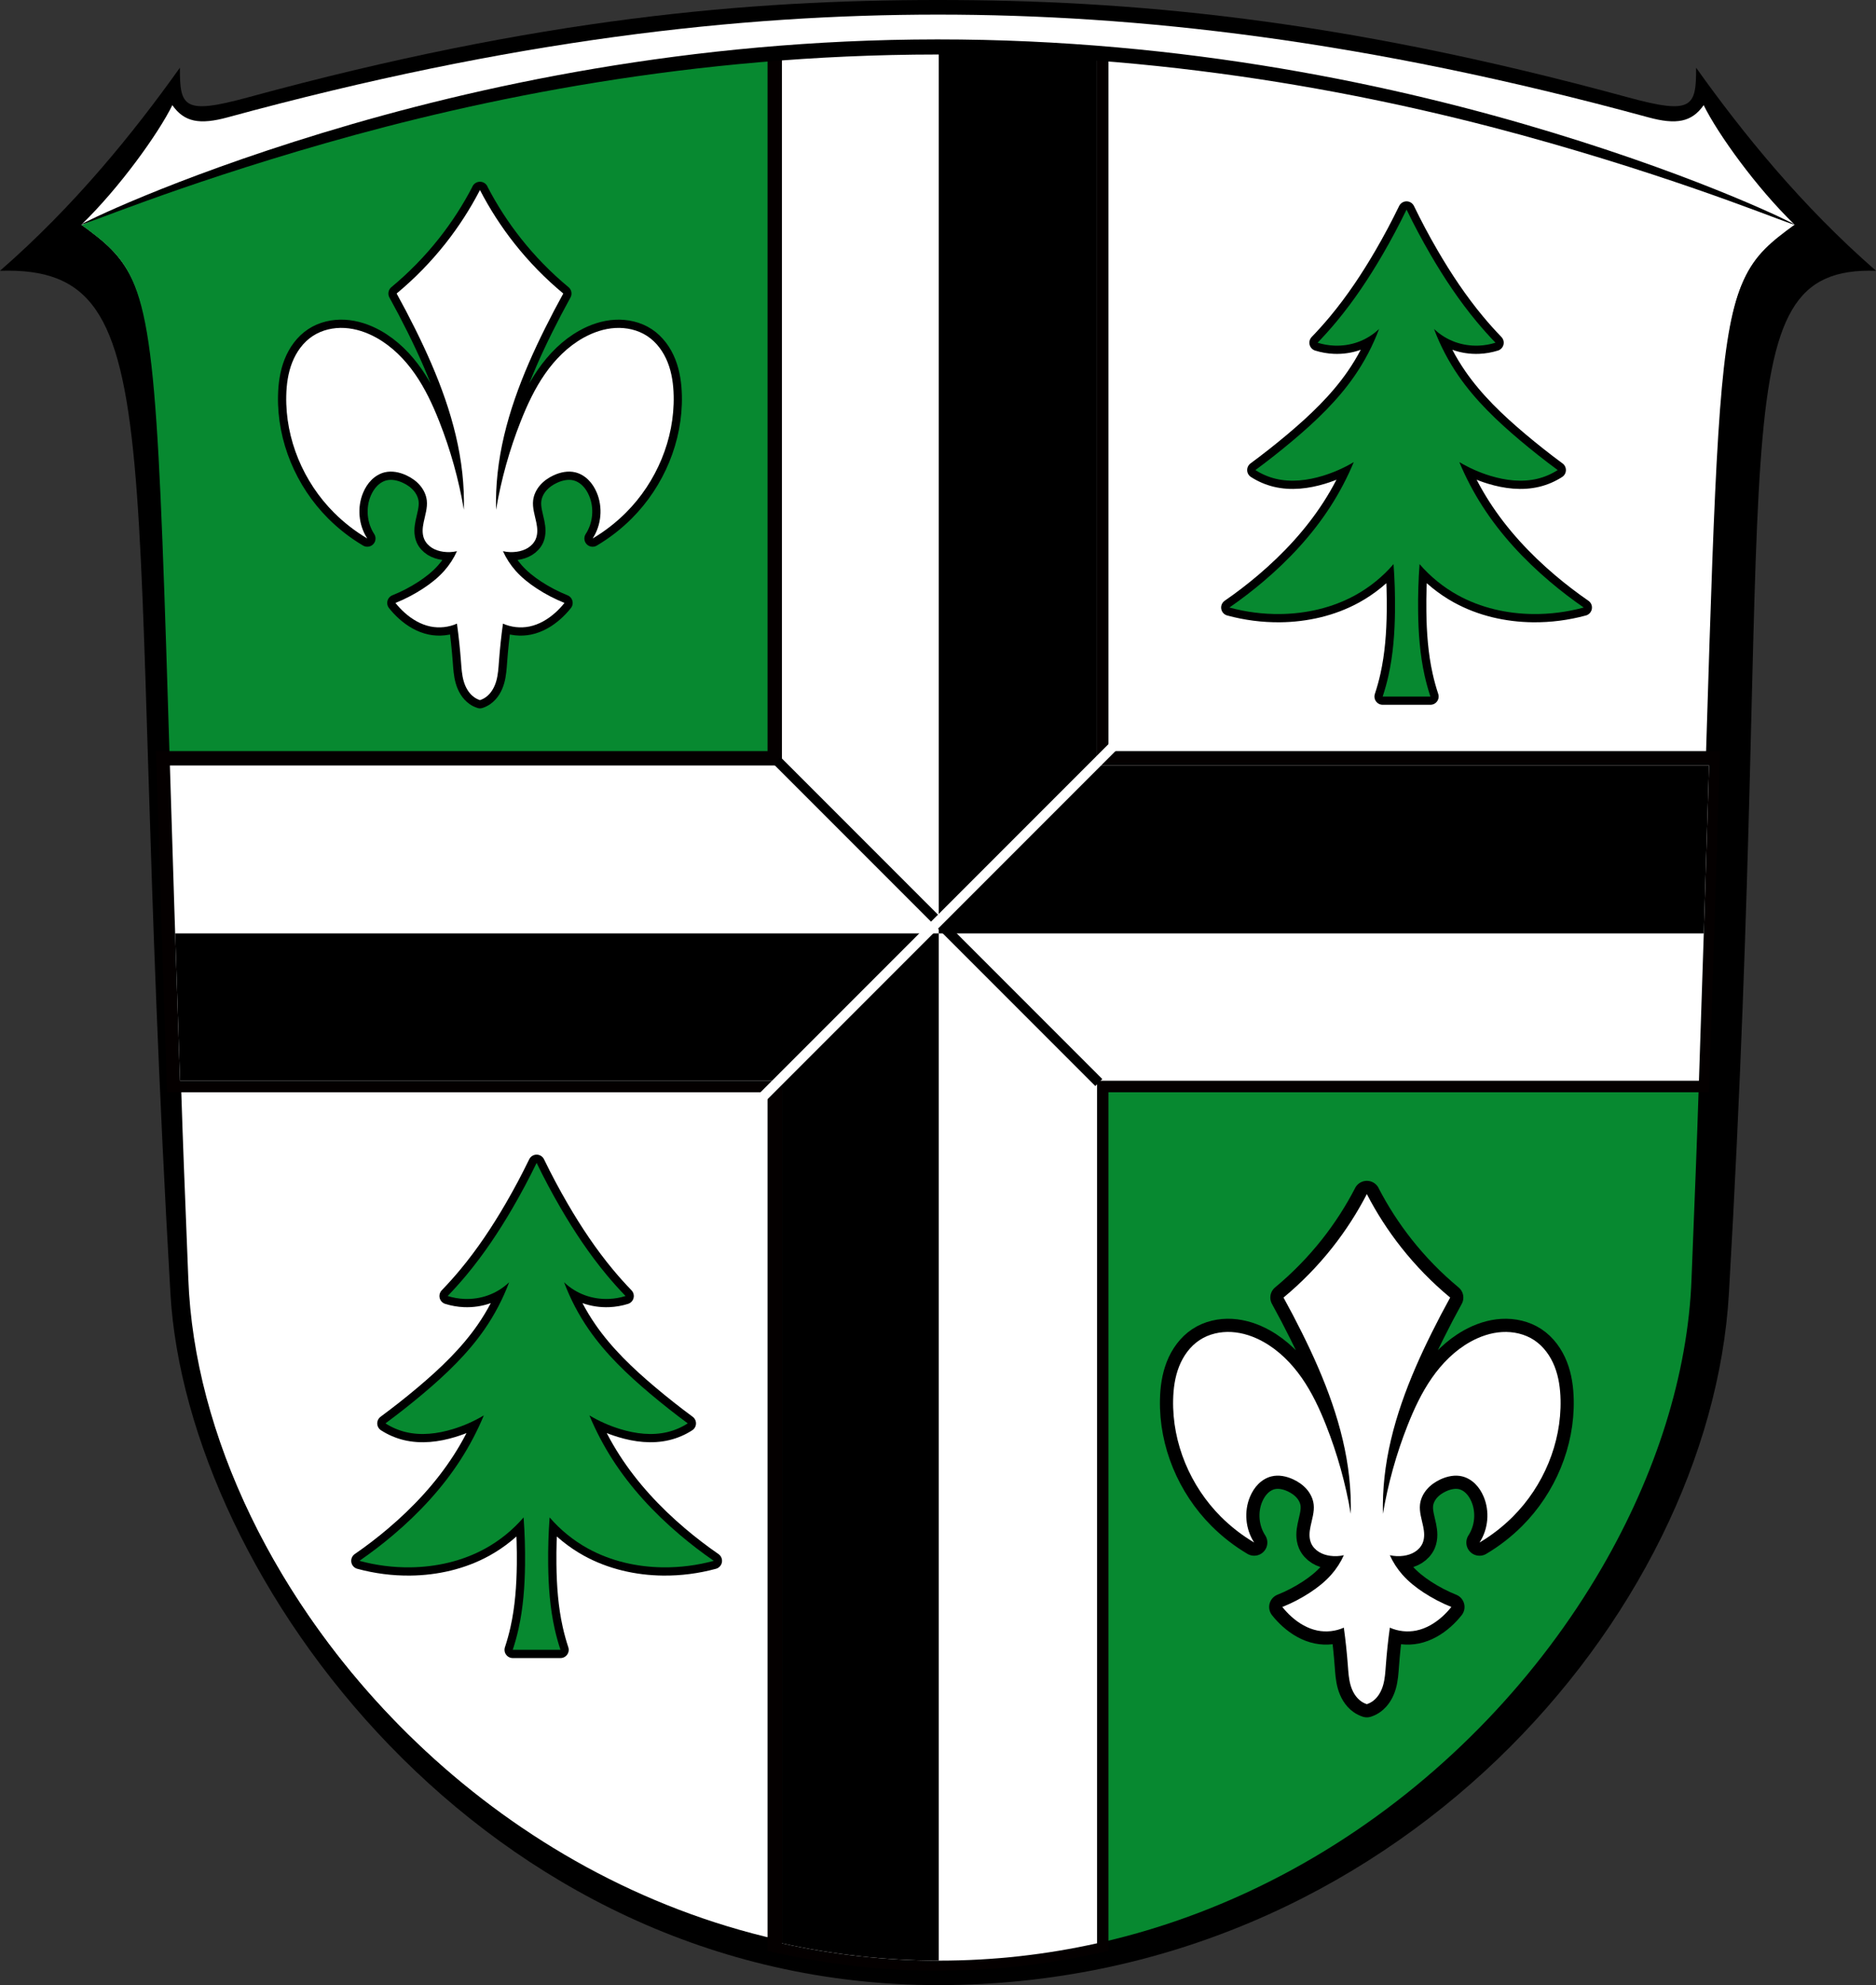
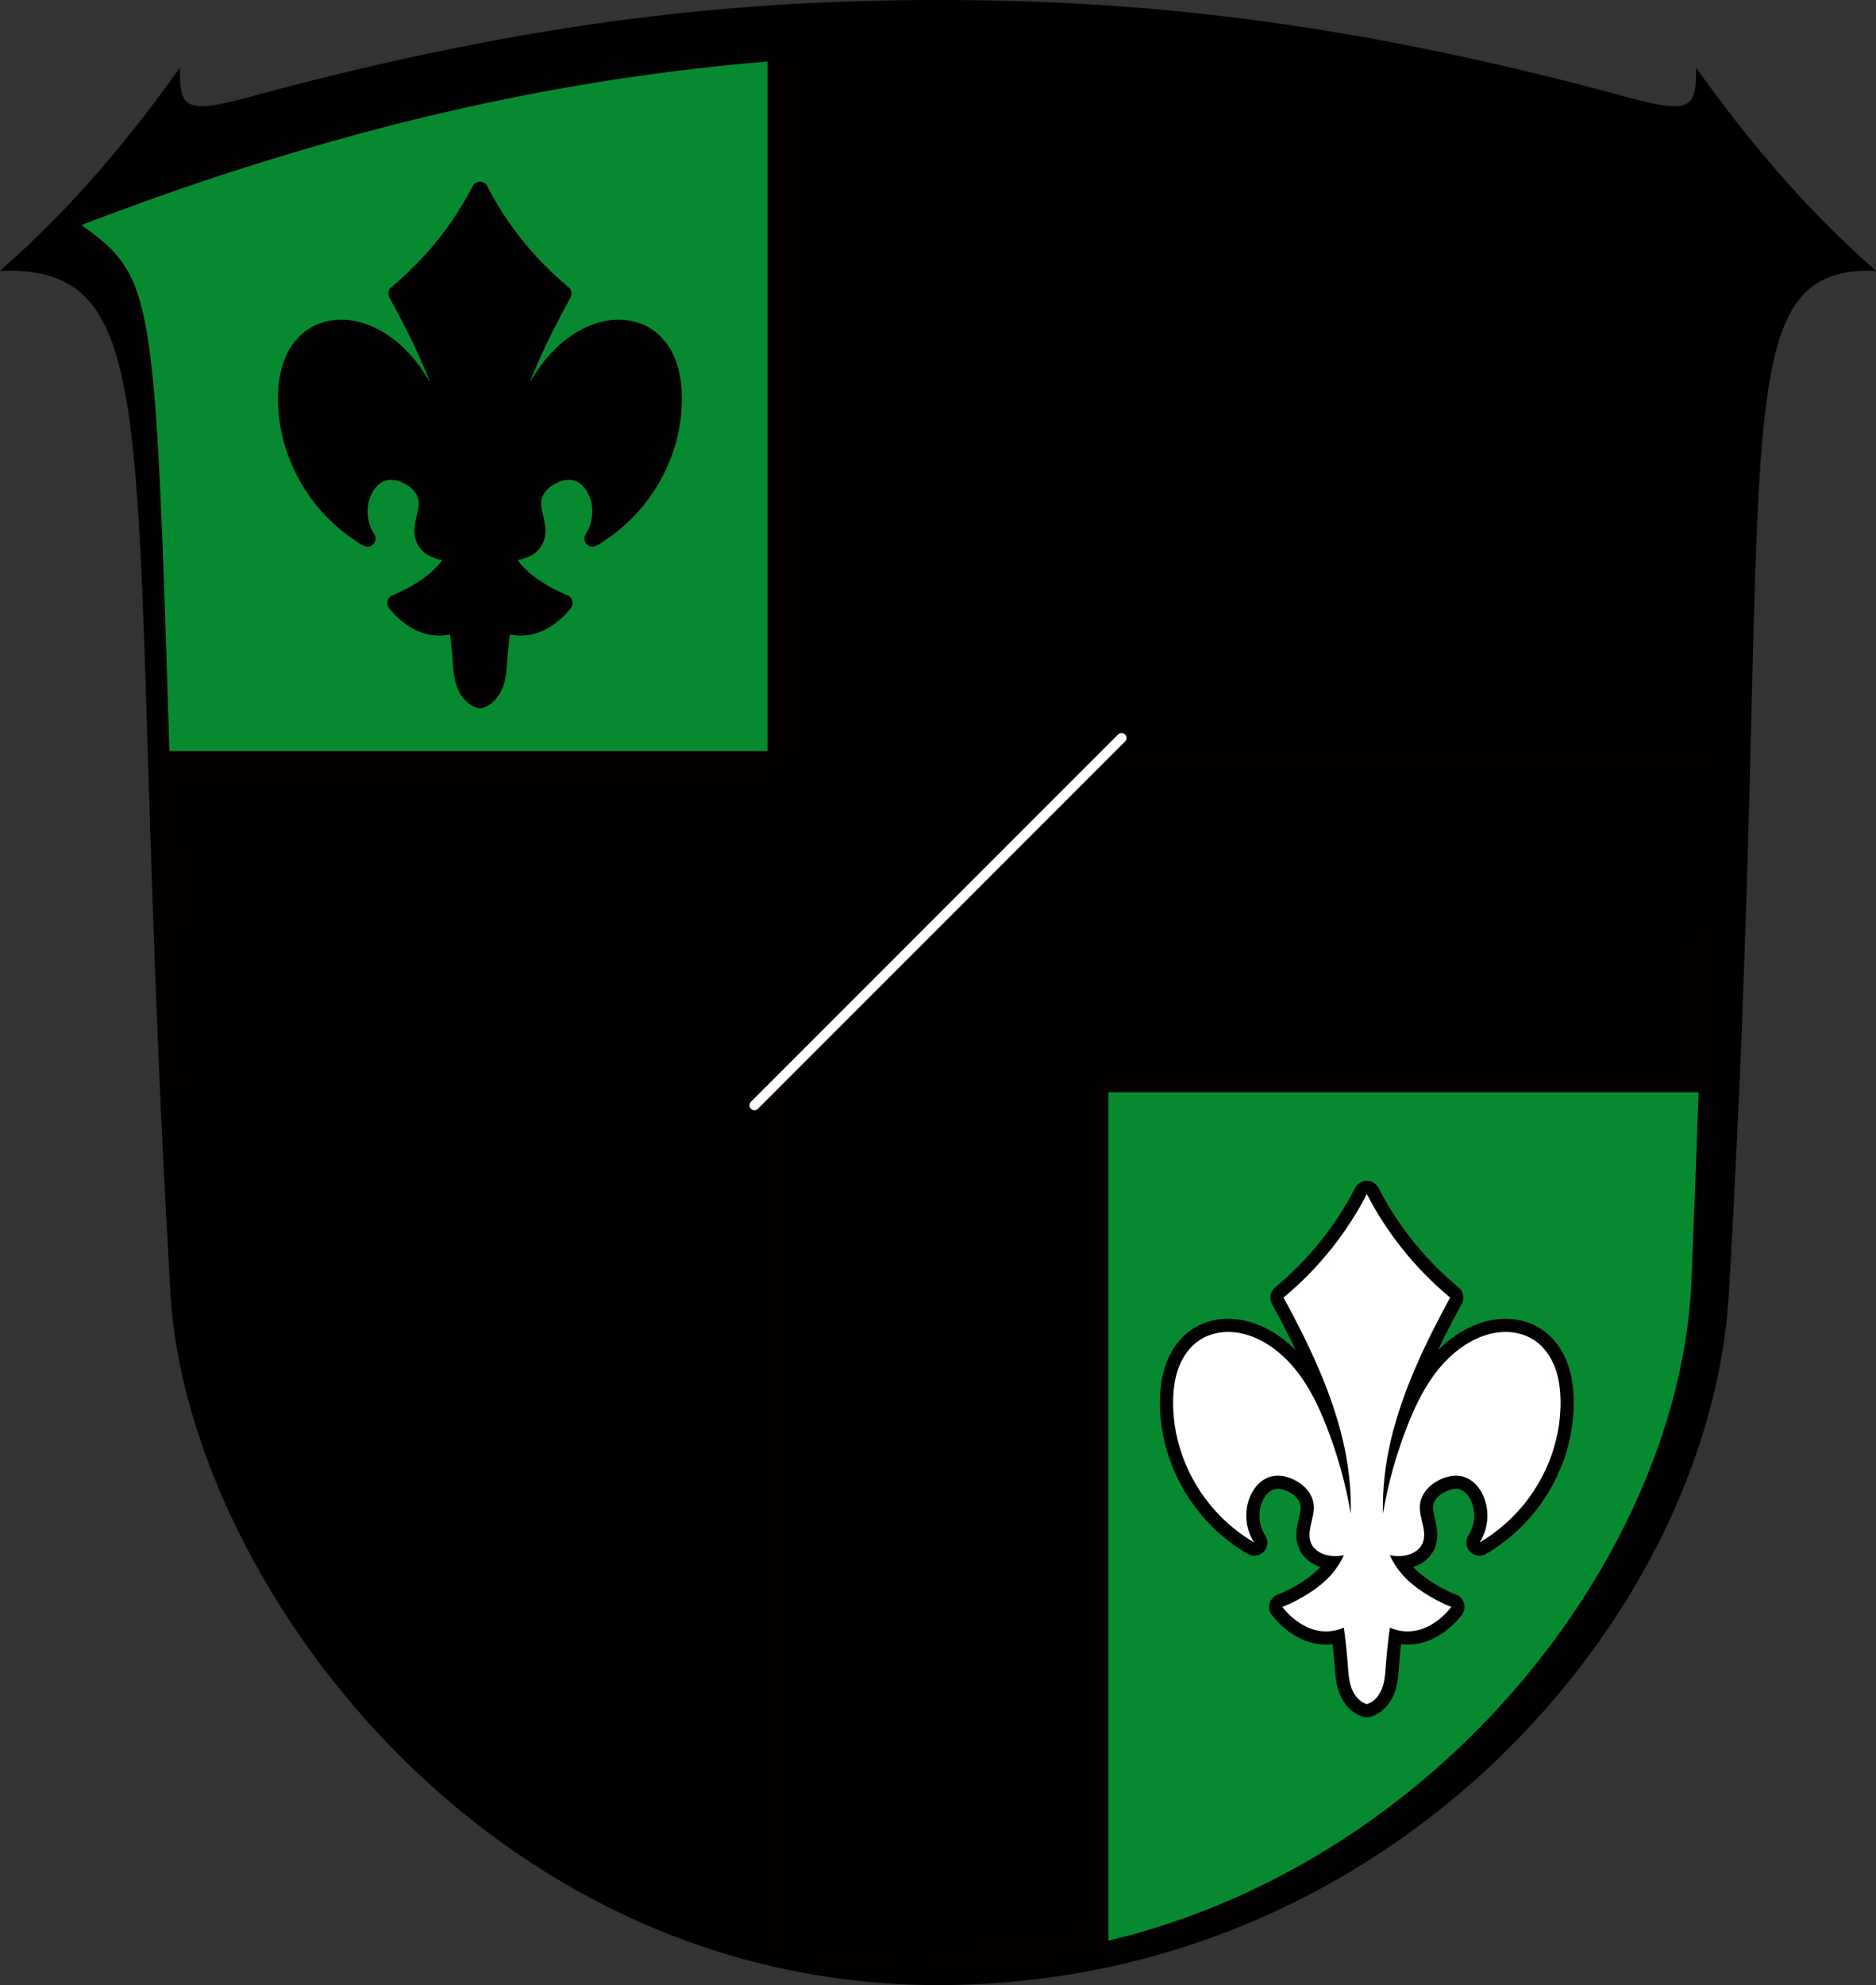
<svg xmlns="http://www.w3.org/2000/svg" xmlns:ns1="http://www.inkscape.org/namespaces/inkscape" xmlns:ns2="http://sodipodi.sourceforge.net/DTD/sodipodi-0.dtd" width="150.709mm" height="159.399mm" viewBox="0 0 150.709 159.399" version="1.1" id="svg865" ns1:version="0.92.5 (2060ec1f9f, 2020-04-08)" ns2:docname="DEU Künzell COA.svg">
  <rect x="0" y="0" width="150.709" height="159.399" fill="#333333" stroke="none" />
  <defs id="defs859">
    <ns1:path-effect effect="spiro" id="path-effect4963" is_visible="true" />
    <ns1:path-effect effect="spiro" id="path-effect4709" is_visible="true" />
    <ns1:path-effect effect="spiro" id="path-effect3644" is_visible="true" />
    <ns1:path-effect effect="spiro" id="path-effect3636" is_visible="true" />
    <ns1:path-effect effect="spiro" id="path-effect3544" is_visible="true" />
    <ns1:path-effect effect="spiro" id="path-effect3466" is_visible="true" />
    <ns1:path-effect effect="spiro" id="path-effect3544-2" is_visible="true" />
    <ns1:path-effect effect="spiro" id="path-effect3644-8" is_visible="true" />
    <ns1:path-effect effect="spiro" id="path-effect3644-3" is_visible="true" />
    <ns1:path-effect effect="spiro" id="path-effect3636-0" is_visible="true" />
    <ns1:path-effect effect="spiro" id="path-effect1727-0-1" is_visible="true" />
    <ns1:path-effect effect="spiro" id="path-effect1731-8-3" is_visible="true" />
    <ns1:path-effect effect="spiro" id="path-effect1727-3" is_visible="true" />
    <ns1:path-effect effect="spiro" id="path-effect1731-7" is_visible="true" />
    <ns1:path-effect effect="spiro" id="path-effect841-8" is_visible="true" />
    <ns1:path-effect effect="skeletal" id="path-effect6414" is_visible="true" lpeversion="1" pattern="m 26507.414,27761.564 c 0,-13.157 10.678,-23.835 23.835,-23.835 13.157,0 23.835,10.678 23.835,23.835 0,13.157 -10.678,23.835 -23.835,23.835 -13.157,0 -23.835,-10.678 -23.835,-23.835 z" copytype="single_stretched" prop_scale="0.08" scale_y_rel="false" spacing="0" normal_offset="0" tang_offset="0" prop_units="false" vertical_pattern="false" hide_knot="false" fuse_tolerance="0" />
    <ns1:path-effect effect="spiro" id="path-effect4709-7" is_visible="true" />
    <ns1:path-effect effect="spiro" id="path-effect4963-7" is_visible="true" />
  </defs>
  <ns2:namedview id="base" pagecolor="#ffffff" bordercolor="#666666" borderopacity="1.0" ns1:pageopacity="0.0" ns1:pageshadow="2" ns1:zoom="1.3162894" ns1:cx="284.80433" ns1:cy="301.22558" ns1:document-units="mm" ns1:current-layer="layer1" showgrid="false" ns1:window-width="1920" ns1:window-height="1046" ns1:window-x="-11" ns1:window-y="-11" ns1:window-maximized="1" fit-margin-top="0" fit-margin-left="0" fit-margin-right="0" fit-margin-bottom="0" ns1:snap-global="true" ns1:snap-midpoints="true" ns1:snap-smooth-nodes="true" />
  <g ns1:label="Ebene 1" ns1:groupmode="layer" id="layer1" transform="translate(-132.989,170.498)">
    <path ns1:connector-curvature="0" style="display:inline;fill:#000000;fill-opacity:1;stroke:none;stroke-width:0.165;stroke-linecap:round;stroke-linejoin:round;stroke-miterlimit:8;stroke-dasharray:none" d="m 152.929,-162.685 c -5.169,1.41 -5.504,0.798 -5.488,-2.376 -3.741,5.247 -8.46,11.086 -14.452,16.305 14.459,-0.447 9.774,14.396 13.692,82.132 1.315,22.735 25.097,55.524 61.663,55.524 36.566,0 62.047,-29.783 63.536,-55.524 3.917,-67.736 -1.099,-82.531 11.818,-82.132 -5.992,-5.219 -10.711,-11.058 -14.452,-16.305 0.017,3.174 -0.319,3.786 -5.488,2.376 -23.382,-6.378 -40.208,-7.813 -55.414,-7.813 -15.206,0 -32.032,1.436 -55.414,7.813 z" id="path3684" ns2:nodetypes="sccsssccszs" ns1:label="coa-0o" />
-     <path ns1:connector-curvature="0" id="path7816" style="display:inline;fill:#ffffff;fill-opacity:1;stroke:none;stroke-width:0.33;stroke-linecap:round;stroke-linejoin:round;stroke-miterlimit:4;stroke-dasharray:none" ns1:label="coa-0i" d="m 208.344,-166.722 c -28.063,0 -50.491,6.496 -68.814,14.265 1.876,1.362 3.145,2.388 4.058,4.376 2.525,5.5 2.247,18.578 3.973,68.157 0.14,4.025 0.294,7.448 0.463,11.976 0.285,7.62 2.847,15.679 7.228,23.203 9.963,17.109 29.373,31.433 53.092,31.433 23.729,0 43.145,-14.337 53.104,-31.455 4.373,-7.518 6.932,-15.568 7.216,-23.181 0.169,-4.527 0.323,-7.951 0.463,-11.976 1.721,-49.437 1.451,-62.579 3.953,-68.106 0.914,-2.02 2.187,-3.054 4.078,-4.426 -18.323,-7.768 -40.752,-14.265 -68.814,-14.265 z" ns2:nodetypes="scscssssscscs" />
    <path ns1:connector-curvature="0" style="display:inline;fill:none;stroke:#000000;stroke-width:1.058;stroke-linecap:square;stroke-linejoin:round;stroke-miterlimit:8" d="m 139.304,-151.836 c 1.759,1.277 2.901,2.158 3.752,3.827 0.85,1.668 1.414,4.19 1.827,8.692 0.826,9.001 1.069,25.852 2.243,59.576 0.14,4.024 0.294,7.445 0.463,11.966 0.471,12.616 7.066,26.356 17.832,36.967 10.766,10.611 25.729,18.093 42.94,18.093 17.211,0 32.174,-7.482 42.94,-18.093 10.766,-10.611 17.361,-24.351 17.832,-36.967 0.169,-4.521 0.322,-7.943 0.463,-11.966 1.174,-33.725 1.418,-50.575 2.244,-59.576 0.413,-4.501 0.976,-7.023 1.827,-8.692 0.851,-1.669 1.993,-2.55 3.752,-3.827" id="path12605" ns2:nodetypes="csscsszsscssc" ns1:label="coa-f0" />
    <flowRoot xml:space="preserve" id="flowRoot2783" style="font-style:normal;font-weight:normal;font-size:26.667px;line-height:1.25;font-family:sans-serif;letter-spacing:0px;word-spacing:0px;fill:#000000;fill-opacity:1;stroke:none">
      <flowRegion id="flowRegion2785">
        <rect id="rect2787" width="4.055" height="56.766" x="1812.468" y="-35.759" />
      </flowRegion>
      <flowPara id="flowPara2789" />
    </flowRoot>
    <path style="opacity:1;fill:#078930;fill-opacity:1;fill-rule:nonzero;stroke:none;stroke-width:1;stroke-linecap:round;stroke-linejoin:miter;stroke-miterlimit:4;stroke-dasharray:none;stroke-dashoffset:0;stroke-opacity:1;paint-order:fill markers stroke" d="M 229.443 16.564 C 148.664 23.3 81.478 44.121 24.721 68.184 C 31.812 73.331 36.608 77.209 40.057 84.723 C 48.496 103.105 48.658 144.072 53.092 282.836 L 284.584 282.836 L 284.584 16.564 L 229.443 16.564 z M 284.584 282.836 L 284.584 594.082 C 284.658 594.082 284.731 594.084 284.805 594.084 C 374.49 594.084 447.873 539.896 485.514 475.199 C 502.043 446.786 511.712 416.358 512.787 387.584 C 513.427 370.473 514.007 357.535 514.537 342.322 C 515.292 320.643 515.937 300.991 516.518 282.836 L 284.584 282.836 z " transform="matrix(0.265,0,0,0.265,132.989,-170.498)" id="rect4557" />
    <path ns1:connector-curvature="0" style="opacity:1;fill:#000000;fill-opacity:1;fill-rule:nonzero;stroke:#040000;stroke-width:2.117;stroke-linecap:round;stroke-linejoin:miter;stroke-miterlimit:4;stroke-dasharray:none;stroke-dashoffset:0;stroke-opacity:1;paint-order:fill markers stroke" d="m 208.344,-166.723 c -4.346,0 -8.556,0.157 -12.637,0.449 v 57.145 h -49.09 c 0.218,7.068 0.474,15.378 0.811,25.275 h 48.279 v 69.152 c 4.045,0.9 8.268,1.388 12.637,1.388 4.37,0 8.593,-0.488 12.637,-1.388 v -69.152 h 48.279 c 0.337,-9.894 0.593,-18.208 0.811,-25.275 h -49.091 v -57.145 c -4.081,-0.292 -8.292,-0.449 -12.637,-0.449 z" id="rect4600-3" />
-     <path style="opacity:1;fill:#ffffff;fill-opacity:1;fill-rule:nonzero;stroke:none;stroke-width:1;stroke-linecap:round;stroke-linejoin:miter;stroke-miterlimit:4;stroke-dasharray:none;stroke-dashoffset:0;stroke-opacity:1;paint-order:fill markers stroke" d="M 284.805 14.27 C 268.379 14.27 252.467 14.862 237.041 15.967 L 237.041 231.947 L 51.504 231.947 C 52.328 258.662 53.296 290.069 54.568 327.475 L 237.041 327.475 L 237.041 588.838 C 252.329 592.24 268.29 594.084 284.805 594.084 C 301.32 594.084 317.28 592.24 332.568 588.838 L 332.568 327.475 L 515.041 327.475 C 516.313 290.078 517.283 258.656 518.107 231.947 L 332.568 231.947 L 332.568 15.967 C 317.143 14.862 301.23 14.27 284.805 14.27 z " transform="matrix(0.265,0,0,0.265,132.989,-170.498)" id="rect4600" />
    <path style="opacity:1;fill:#000000;fill-opacity:1;fill-rule:nonzero;stroke:none;stroke-width:1;stroke-linecap:round;stroke-linejoin:miter;stroke-miterlimit:4;stroke-dasharray:none;stroke-dashoffset:0;stroke-opacity:1;paint-order:fill markers stroke" d="M 284.805 14.27 C 284.731 14.27 284.658 14.271 284.584 14.271 L 284.584 282.836 L 516.508 282.836 C 517.1 264.359 517.638 247.142 518.107 231.947 L 332.568 231.947 L 332.568 15.967 C 317.143 14.862 301.23 14.27 284.805 14.27 z M 284.584 282.836 L 53.102 282.836 C 53.55 296.836 54.02 311.349 54.568 327.475 L 237.041 327.475 L 237.041 588.838 C 252.261 592.225 268.148 594.064 284.584 594.08 L 284.584 282.836 z " transform="matrix(0.265,0,0,0.265,132.989,-170.498)" id="rect4600-1" />
    <path style="opacity:1;vector-effect:none;fill:none;fill-opacity:1;stroke:#000000;stroke-width:0.794;stroke-linecap:square;stroke-linejoin:round;stroke-miterlimit:4;stroke-dasharray:none;stroke-dashoffset:0;stroke-opacity:1;paint-order:fill markers stroke" d="m 195.706,-109.129 25.275,25.275" id="path4664" ns1:connector-curvature="0" />
    <path style="opacity:1;vector-effect:none;fill:none;fill-opacity:1;stroke:#ffffff;stroke-width:0.794;stroke-linecap:round;stroke-linejoin:round;stroke-miterlimit:4;stroke-dasharray:none;stroke-dashoffset:0;stroke-opacity:1;paint-order:fill markers stroke" d="m 193.597,-81.745 29.494,-29.494" id="path4666-9" ns1:connector-curvature="0" />
    <path ns1:connector-curvature="0" style="opacity:1;vector-effect:none;fill:#000000;fill-opacity:1;stroke:#000000;stroke-width:1.323;stroke-linecap:square;stroke-linejoin:round;stroke-miterlimit:4;stroke-dasharray:none;stroke-dashoffset:0;stroke-opacity:1;paint-order:fill markers stroke" d="m 171.549,-155.243 c -0.784,1.516 -1.713,2.956 -2.771,4.295 -1.163,1.472 -2.481,2.821 -3.926,4.018 0.513,0.928 1.006,1.868 1.478,2.817 1.824,3.665 3.359,7.54 3.8,11.61 0.106,0.975 0.148,1.958 0.126,2.938 -0.413,-2.431 -1.079,-4.819 -1.986,-7.113 -0.524,-1.325 -1.132,-2.626 -1.946,-3.795 -0.814,-1.169 -1.844,-2.208 -3.089,-2.902 -0.785,-0.438 -1.658,-0.735 -2.556,-0.787 -0.898,-0.051 -1.82,0.153 -2.57,0.648 -0.761,0.501 -1.315,1.279 -1.648,2.126 -0.333,0.848 -0.457,1.766 -0.476,2.677 -0.076,3.469 1.38,6.922 3.833,9.375 0.801,0.801 1.703,1.501 2.677,2.077 -0.704,-1.076 -0.831,-2.506 -0.329,-3.689 0.16,-0.375 0.38,-0.728 0.669,-1.015 0.29,-0.287 0.65,-0.508 1.046,-0.606 0.584,-0.144 1.208,-0.015 1.753,0.239 0.411,0.191 0.793,0.455 1.089,0.799 0.296,0.344 0.503,0.77 0.553,1.221 0.066,0.592 -0.135,1.176 -0.254,1.76 -0.046,0.222 -0.08,0.448 -0.08,0.675 2.6e-4,0.227 0.036,0.456 0.126,0.665 0.126,0.293 0.355,0.536 0.626,0.705 0.271,0.169 0.582,0.266 0.898,0.311 0.368,0.053 0.746,0.037 1.108,-0.046 -0.257,0.57 -0.601,1.102 -1.016,1.57 -0.494,0.558 -1.085,1.024 -1.709,1.432 -0.699,0.457 -1.442,0.844 -2.217,1.154 0.223,0.282 0.471,0.545 0.739,0.785 0.592,0.53 1.3,0.95 2.078,1.108 0.709,0.144 1.463,0.062 2.124,-0.231 0.14,1.012 0.248,2.029 0.324,3.048 0.039,0.526 0.07,1.057 0.215,1.564 0.145,0.507 0.416,0.996 0.847,1.299 0.141,0.1 0.297,0.178 0.461,0.231 0.164,-0.053 0.321,-0.131 0.462,-0.231 0.431,-0.304 0.703,-0.792 0.847,-1.299 0.145,-0.507 0.176,-1.038 0.215,-1.564 0.075,-1.019 0.183,-2.036 0.323,-3.048 0.662,0.293 1.415,0.375 2.124,0.231 0.778,-0.158 1.486,-0.579 2.078,-1.108 0.268,-0.24 0.516,-0.503 0.739,-0.785 -0.775,-0.311 -1.518,-0.698 -2.217,-1.154 -0.624,-0.408 -1.215,-0.874 -1.709,-1.432 -0.415,-0.469 -0.759,-1 -1.016,-1.57 0.362,0.083 0.74,0.099 1.108,0.046 0.316,-0.045 0.628,-0.142 0.899,-0.311 0.271,-0.169 0.5,-0.411 0.626,-0.705 0.089,-0.209 0.125,-0.438 0.125,-0.665 2.7e-4,-0.227 -0.034,-0.453 -0.079,-0.675 -0.12,-0.584 -0.321,-1.168 -0.255,-1.76 0.05,-0.451 0.258,-0.877 0.554,-1.221 0.296,-0.344 0.678,-0.608 1.089,-0.799 0.545,-0.253 1.169,-0.383 1.752,-0.239 0.396,0.098 0.757,0.318 1.046,0.606 0.29,0.287 0.51,0.64 0.669,1.015 0.503,1.183 0.375,2.614 -0.329,3.69 0.975,-0.577 1.876,-1.276 2.677,-2.077 2.454,-2.453 3.909,-5.906 3.833,-9.375 -0.02,-0.911 -0.143,-1.829 -0.476,-2.677 -0.333,-0.848 -0.887,-1.625 -1.648,-2.126 -0.751,-0.495 -1.673,-0.699 -2.571,-0.648 -0.898,0.051 -1.77,0.349 -2.555,0.787 -1.245,0.694 -2.275,1.732 -3.089,2.902 -0.814,1.169 -1.422,2.47 -1.946,3.795 -0.907,2.293 -1.573,4.682 -1.986,7.113 -0.022,-0.981 0.021,-1.963 0.126,-2.938 0.441,-4.07 1.976,-7.945 3.8,-11.61 0.472,-0.95 0.965,-1.889 1.477,-2.817 -1.445,-1.197 -2.762,-2.546 -3.925,-4.018 -1.058,-1.339 -1.987,-2.78 -2.771,-4.295 z" id="path4707-6-6" />
-     <path style="opacity:1;vector-effect:none;fill:#ffffff;fill-opacity:1;stroke:none;stroke-width:0.132;stroke-linecap:square;stroke-linejoin:round;stroke-miterlimit:4;stroke-dasharray:none;stroke-dashoffset:0;stroke-opacity:1;paint-order:fill markers stroke" d="m 171.549,-155.243 c -0.784,1.516 -1.713,2.956 -2.771,4.295 -1.163,1.472 -2.481,2.821 -3.926,4.018 0.513,0.928 1.006,1.868 1.478,2.817 1.824,3.665 3.359,7.54 3.8,11.61 0.106,0.975 0.148,1.958 0.126,2.938 -0.413,-2.431 -1.079,-4.819 -1.986,-7.113 -0.524,-1.325 -1.132,-2.626 -1.946,-3.795 -0.814,-1.169 -1.844,-2.208 -3.089,-2.902 -0.785,-0.438 -1.658,-0.735 -2.556,-0.787 -0.898,-0.051 -1.82,0.153 -2.57,0.648 -0.761,0.501 -1.315,1.279 -1.648,2.126 -0.333,0.848 -0.457,1.766 -0.476,2.677 -0.076,3.469 1.38,6.922 3.833,9.375 0.801,0.801 1.703,1.501 2.677,2.077 -0.704,-1.076 -0.831,-2.506 -0.329,-3.689 0.159,-0.375 0.38,-0.728 0.669,-1.015 0.29,-0.287 0.65,-0.508 1.046,-0.606 0.584,-0.144 1.208,-0.015 1.753,0.239 0.411,0.191 0.793,0.455 1.089,0.799 0.296,0.344 0.503,0.77 0.553,1.221 0.066,0.592 -0.135,1.176 -0.254,1.76 -0.046,0.222 -0.08,0.448 -0.08,0.675 2.7e-4,0.227 0.036,0.456 0.126,0.665 0.126,0.293 0.355,0.536 0.626,0.705 0.271,0.169 0.582,0.266 0.898,0.311 0.368,0.053 0.746,0.037 1.108,-0.046 -0.257,0.57 -0.601,1.102 -1.016,1.57 -0.494,0.558 -1.085,1.024 -1.709,1.432 -0.699,0.457 -1.442,0.844 -2.217,1.154 0.223,0.282 0.471,0.545 0.739,0.785 0.592,0.53 1.3,0.95 2.078,1.108 0.709,0.144 1.463,0.062 2.124,-0.231 0.14,1.012 0.248,2.029 0.324,3.048 0.039,0.526 0.07,1.057 0.215,1.564 0.145,0.507 0.416,0.996 0.848,1.299 0.141,0.1 0.297,0.178 0.461,0.231 0.164,-0.053 0.321,-0.131 0.462,-0.231 0.431,-0.304 0.703,-0.792 0.848,-1.299 0.145,-0.507 0.176,-1.038 0.215,-1.564 0.075,-1.019 0.183,-2.036 0.323,-3.048 0.662,0.293 1.415,0.375 2.124,0.231 0.779,-0.158 1.486,-0.579 2.078,-1.108 0.268,-0.24 0.516,-0.503 0.739,-0.785 -0.775,-0.311 -1.518,-0.698 -2.217,-1.154 -0.624,-0.408 -1.215,-0.874 -1.709,-1.432 -0.415,-0.469 -0.759,-1 -1.016,-1.57 0.362,0.083 0.74,0.099 1.108,0.046 0.316,-0.045 0.628,-0.142 0.899,-0.311 0.271,-0.169 0.5,-0.412 0.626,-0.705 0.089,-0.209 0.125,-0.438 0.125,-0.665 2.6e-4,-0.227 -0.034,-0.453 -0.079,-0.675 -0.12,-0.584 -0.321,-1.168 -0.255,-1.76 0.05,-0.451 0.258,-0.877 0.554,-1.221 0.296,-0.344 0.678,-0.608 1.089,-0.799 0.545,-0.253 1.169,-0.383 1.752,-0.239 0.396,0.098 0.757,0.318 1.046,0.606 0.29,0.287 0.51,0.64 0.669,1.015 0.503,1.183 0.375,2.614 -0.329,3.69 0.975,-0.577 1.876,-1.277 2.677,-2.077 2.454,-2.453 3.909,-5.906 3.833,-9.375 -0.02,-0.911 -0.143,-1.829 -0.476,-2.677 -0.333,-0.848 -0.887,-1.625 -1.648,-2.126 -0.751,-0.495 -1.673,-0.699 -2.571,-0.648 -0.898,0.051 -1.77,0.349 -2.555,0.787 -1.245,0.694 -2.275,1.732 -3.089,2.902 -0.814,1.169 -1.422,2.47 -1.946,3.795 -0.907,2.293 -1.573,4.682 -1.986,7.113 -0.022,-0.981 0.021,-1.963 0.126,-2.938 0.441,-4.07 1.976,-7.945 3.8,-11.61 0.472,-0.95 0.965,-1.889 1.477,-2.817 -1.445,-1.197 -2.762,-2.546 -3.925,-4.018 -1.058,-1.339 -1.987,-2.78 -2.771,-4.295 z" id="path4707-1" ns1:connector-curvature="0" />
    <path ns1:connector-curvature="0" style="opacity:1;vector-effect:none;fill:#000000;fill-opacity:1;stroke:#000000;stroke-width:2.117;stroke-linecap:round;stroke-linejoin:round;stroke-miterlimit:4;stroke-dasharray:none;stroke-dashoffset:0;stroke-opacity:1;paint-order:fill markers stroke" d="m 242.797,-74.621 c -0.784,1.516 -1.713,2.956 -2.771,4.295 -1.163,1.472 -2.481,2.821 -3.926,4.018 0.513,0.928 1.006,1.868 1.478,2.817 1.824,3.665 3.359,7.54 3.8,11.61 0.106,0.975 0.148,1.958 0.126,2.938 -0.413,-2.431 -1.079,-4.819 -1.986,-7.113 -0.524,-1.325 -1.132,-2.626 -1.946,-3.795 -0.814,-1.169 -1.844,-2.208 -3.089,-2.902 -0.785,-0.438 -1.658,-0.735 -2.556,-0.787 -0.898,-0.051 -1.82,0.153 -2.57,0.648 -0.761,0.501 -1.315,1.279 -1.648,2.126 -0.333,0.848 -0.457,1.766 -0.476,2.677 -0.076,3.469 1.38,6.922 3.833,9.375 0.801,0.801 1.703,1.501 2.677,2.077 -0.704,-1.076 -0.831,-2.506 -0.329,-3.689 0.159,-0.375 0.38,-0.728 0.669,-1.015 0.29,-0.287 0.65,-0.508 1.046,-0.606 0.584,-0.144 1.208,-0.015 1.753,0.239 0.411,0.191 0.793,0.455 1.089,0.799 0.296,0.344 0.503,0.77 0.553,1.221 0.066,0.592 -0.135,1.176 -0.254,1.76 -0.046,0.222 -0.08,0.448 -0.08,0.675 2.7e-4,0.227 0.036,0.456 0.126,0.665 0.126,0.293 0.355,0.536 0.626,0.705 0.271,0.169 0.582,0.266 0.898,0.311 0.368,0.053 0.746,0.037 1.108,-0.046 -0.257,0.57 -0.601,1.102 -1.016,1.57 -0.494,0.558 -1.085,1.024 -1.709,1.432 -0.699,0.457 -1.442,0.844 -2.217,1.154 0.223,0.282 0.471,0.545 0.739,0.785 0.592,0.53 1.3,0.95 2.078,1.108 0.709,0.144 1.463,0.062 2.124,-0.231 0.14,1.012 0.248,2.029 0.324,3.048 0.039,0.526 0.07,1.057 0.215,1.564 0.145,0.507 0.416,0.996 0.848,1.299 0.141,0.1 0.297,0.178 0.461,0.231 0.164,-0.053 0.321,-0.131 0.462,-0.231 0.431,-0.304 0.703,-0.792 0.848,-1.299 0.145,-0.507 0.176,-1.038 0.215,-1.564 0.075,-1.019 0.183,-2.036 0.323,-3.048 0.662,0.293 1.415,0.375 2.124,0.231 0.778,-0.158 1.486,-0.579 2.078,-1.108 0.268,-0.24 0.516,-0.503 0.739,-0.785 -0.775,-0.311 -1.518,-0.698 -2.217,-1.154 -0.624,-0.408 -1.215,-0.874 -1.709,-1.432 -0.415,-0.469 -0.759,-1 -1.016,-1.57 0.362,0.083 0.74,0.099 1.108,0.046 0.316,-0.045 0.628,-0.142 0.899,-0.311 0.271,-0.169 0.5,-0.412 0.626,-0.705 0.089,-0.209 0.125,-0.438 0.125,-0.665 2.8e-4,-0.227 -0.034,-0.453 -0.079,-0.675 -0.12,-0.584 -0.321,-1.168 -0.255,-1.76 0.05,-0.451 0.258,-0.877 0.554,-1.221 0.296,-0.344 0.678,-0.608 1.089,-0.799 0.545,-0.253 1.169,-0.383 1.752,-0.239 0.396,0.098 0.757,0.318 1.046,0.606 0.29,0.287 0.51,0.64 0.669,1.015 0.503,1.183 0.375,2.614 -0.329,3.69 0.975,-0.577 1.876,-1.277 2.677,-2.077 2.454,-2.454 3.909,-5.906 3.833,-9.375 -0.02,-0.911 -0.143,-1.829 -0.476,-2.677 -0.333,-0.848 -0.887,-1.625 -1.648,-2.126 -0.751,-0.495 -1.673,-0.699 -2.571,-0.648 -0.898,0.051 -1.77,0.349 -2.555,0.787 -1.245,0.694 -2.275,1.732 -3.089,2.902 -0.814,1.169 -1.422,2.47 -1.946,3.795 -0.907,2.293 -1.573,4.682 -1.986,7.113 -0.022,-0.981 0.021,-1.963 0.126,-2.938 0.441,-4.07 1.976,-7.945 3.8,-11.61 0.472,-0.95 0.965,-1.889 1.477,-2.817 -1.445,-1.197 -2.762,-2.546 -3.925,-4.018 -1.058,-1.339 -1.987,-2.78 -2.771,-4.295 z" id="path4707-9-4" />
    <path ns1:connector-curvature="0" style="opacity:1;vector-effect:none;fill:#000000;fill-opacity:1;stroke:#000000;stroke-width:1.323;stroke-linecap:square;stroke-linejoin:round;stroke-miterlimit:4;stroke-dasharray:none;stroke-dashoffset:0;stroke-opacity:1;paint-order:fill markers stroke" d="m 242.797,-74.621 c -0.784,1.516 -1.713,2.956 -2.771,4.295 -1.163,1.472 -2.481,2.821 -3.926,4.018 0.513,0.928 1.006,1.868 1.478,2.817 1.824,3.665 3.359,7.54 3.8,11.61 0.106,0.975 0.148,1.958 0.126,2.938 -0.413,-2.431 -1.079,-4.819 -1.986,-7.113 -0.524,-1.325 -1.132,-2.626 -1.946,-3.795 -0.814,-1.169 -1.844,-2.208 -3.089,-2.902 -0.785,-0.438 -1.658,-0.735 -2.556,-0.787 -0.898,-0.051 -1.82,0.153 -2.57,0.648 -0.761,0.501 -1.315,1.279 -1.648,2.126 -0.333,0.848 -0.457,1.766 -0.476,2.677 -0.076,3.469 1.38,6.922 3.833,9.375 0.801,0.801 1.703,1.501 2.677,2.077 -0.704,-1.076 -0.831,-2.506 -0.329,-3.689 0.16,-0.375 0.38,-0.728 0.669,-1.015 0.29,-0.287 0.65,-0.508 1.046,-0.606 0.584,-0.144 1.208,-0.015 1.753,0.239 0.411,0.191 0.793,0.455 1.089,0.799 0.296,0.344 0.503,0.77 0.553,1.221 0.066,0.592 -0.135,1.176 -0.254,1.76 -0.046,0.222 -0.08,0.448 -0.08,0.675 2.6e-4,0.227 0.036,0.456 0.126,0.665 0.126,0.293 0.355,0.536 0.626,0.705 0.271,0.169 0.582,0.266 0.898,0.311 0.368,0.053 0.746,0.037 1.108,-0.046 -0.257,0.57 -0.601,1.102 -1.016,1.57 -0.494,0.558 -1.085,1.024 -1.709,1.432 -0.699,0.457 -1.442,0.844 -2.217,1.154 0.223,0.282 0.471,0.545 0.739,0.785 0.592,0.53 1.3,0.95 2.078,1.108 0.709,0.144 1.463,0.062 2.124,-0.231 0.14,1.012 0.248,2.029 0.323,3.048 0.039,0.526 0.07,1.057 0.215,1.564 0.145,0.507 0.416,0.996 0.847,1.299 0.141,0.1 0.297,0.178 0.461,0.231 0.164,-0.053 0.321,-0.131 0.462,-0.231 0.431,-0.304 0.703,-0.792 0.847,-1.299 0.145,-0.507 0.176,-1.038 0.215,-1.564 0.075,-1.019 0.183,-2.036 0.323,-3.048 0.662,0.293 1.415,0.375 2.124,0.231 0.778,-0.158 1.486,-0.579 2.078,-1.108 0.268,-0.24 0.516,-0.503 0.739,-0.785 -0.775,-0.311 -1.518,-0.698 -2.217,-1.154 -0.624,-0.408 -1.215,-0.874 -1.709,-1.432 -0.415,-0.469 -0.759,-1 -1.016,-1.57 0.362,0.083 0.74,0.099 1.108,0.046 0.316,-0.045 0.628,-0.142 0.899,-0.311 0.271,-0.169 0.5,-0.411 0.626,-0.705 0.089,-0.209 0.125,-0.438 0.125,-0.665 2.7e-4,-0.227 -0.034,-0.453 -0.079,-0.675 -0.12,-0.584 -0.321,-1.168 -0.255,-1.76 0.05,-0.451 0.258,-0.877 0.554,-1.221 0.296,-0.344 0.678,-0.608 1.089,-0.799 0.545,-0.253 1.169,-0.383 1.752,-0.239 0.396,0.098 0.757,0.318 1.046,0.606 0.29,0.287 0.51,0.64 0.669,1.015 0.503,1.183 0.375,2.614 -0.329,3.69 0.975,-0.577 1.876,-1.276 2.677,-2.077 2.454,-2.453 3.909,-5.906 3.833,-9.375 -0.02,-0.911 -0.143,-1.829 -0.476,-2.677 -0.333,-0.848 -0.887,-1.625 -1.648,-2.126 -0.751,-0.495 -1.673,-0.699 -2.571,-0.648 -0.898,0.051 -1.77,0.349 -2.555,0.787 -1.245,0.694 -2.275,1.732 -3.089,2.902 -0.814,1.169 -1.422,2.47 -1.946,3.795 -0.907,2.293 -1.573,4.682 -1.986,7.113 -0.022,-0.981 0.021,-1.963 0.126,-2.938 0.441,-4.07 1.976,-7.945 3.8,-11.61 0.472,-0.95 0.965,-1.889 1.477,-2.817 -1.445,-1.197 -2.762,-2.546 -3.925,-4.018 -1.058,-1.339 -1.987,-2.78 -2.771,-4.295 z" id="path4707-6-7" />
    <path style="opacity:1;vector-effect:none;fill:#ffffff;fill-opacity:1;stroke:none;stroke-width:0.132;stroke-linecap:square;stroke-linejoin:round;stroke-miterlimit:4;stroke-dasharray:none;stroke-dashoffset:0;stroke-opacity:1;paint-order:fill markers stroke" d="m 242.797,-74.621 c -0.784,1.516 -1.713,2.956 -2.771,4.295 -1.163,1.472 -2.481,2.821 -3.926,4.018 0.513,0.928 1.006,1.868 1.478,2.817 1.824,3.665 3.359,7.54 3.8,11.61 0.106,0.975 0.148,1.958 0.126,2.938 -0.413,-2.431 -1.079,-4.819 -1.986,-7.113 -0.524,-1.325 -1.132,-2.626 -1.946,-3.795 -0.814,-1.169 -1.844,-2.208 -3.089,-2.902 -0.785,-0.438 -1.658,-0.735 -2.556,-0.787 -0.898,-0.051 -1.82,0.153 -2.57,0.648 -0.761,0.501 -1.315,1.279 -1.648,2.126 -0.333,0.848 -0.457,1.766 -0.476,2.677 -0.076,3.469 1.38,6.922 3.833,9.375 0.801,0.801 1.703,1.501 2.677,2.077 -0.704,-1.076 -0.831,-2.506 -0.329,-3.689 0.159,-0.375 0.38,-0.728 0.669,-1.015 0.29,-0.287 0.65,-0.508 1.046,-0.606 0.584,-0.144 1.208,-0.015 1.753,0.239 0.411,0.191 0.793,0.455 1.089,0.799 0.296,0.344 0.503,0.77 0.553,1.221 0.066,0.592 -0.135,1.176 -0.254,1.76 -0.046,0.222 -0.08,0.448 -0.08,0.675 2.7e-4,0.227 0.036,0.456 0.126,0.665 0.126,0.293 0.355,0.536 0.626,0.705 0.271,0.169 0.582,0.266 0.898,0.311 0.368,0.053 0.746,0.037 1.108,-0.047 -0.257,0.57 -0.601,1.102 -1.016,1.57 -0.494,0.558 -1.085,1.024 -1.709,1.432 -0.699,0.457 -1.442,0.844 -2.217,1.154 0.223,0.282 0.471,0.545 0.739,0.785 0.592,0.53 1.3,0.95 2.078,1.108 0.709,0.144 1.463,0.062 2.124,-0.231 0.14,1.012 0.248,2.029 0.324,3.048 0.039,0.526 0.07,1.057 0.215,1.564 0.145,0.507 0.416,0.996 0.848,1.299 0.141,0.1 0.297,0.178 0.461,0.231 0.164,-0.053 0.321,-0.131 0.462,-0.231 0.431,-0.304 0.703,-0.792 0.848,-1.299 0.145,-0.507 0.176,-1.038 0.215,-1.564 0.075,-1.019 0.183,-2.036 0.323,-3.048 0.662,0.293 1.415,0.375 2.124,0.231 0.779,-0.158 1.486,-0.579 2.078,-1.108 0.268,-0.24 0.516,-0.503 0.739,-0.785 -0.775,-0.311 -1.518,-0.698 -2.217,-1.154 -0.624,-0.408 -1.215,-0.874 -1.709,-1.432 -0.415,-0.469 -0.759,-1 -1.016,-1.57 0.362,0.083 0.74,0.099 1.108,0.047 0.316,-0.045 0.628,-0.142 0.899,-0.311 0.271,-0.169 0.5,-0.412 0.626,-0.705 0.089,-0.209 0.125,-0.438 0.125,-0.665 2.6e-4,-0.227 -0.034,-0.453 -0.079,-0.675 -0.12,-0.583 -0.321,-1.168 -0.255,-1.76 0.05,-0.451 0.258,-0.877 0.554,-1.221 0.296,-0.344 0.678,-0.608 1.089,-0.799 0.545,-0.253 1.169,-0.383 1.752,-0.239 0.396,0.098 0.757,0.318 1.046,0.606 0.29,0.287 0.51,0.64 0.669,1.015 0.503,1.183 0.375,2.614 -0.329,3.69 0.975,-0.577 1.876,-1.277 2.677,-2.077 2.454,-2.453 3.909,-5.906 3.833,-9.375 -0.02,-0.911 -0.143,-1.829 -0.476,-2.677 -0.333,-0.848 -0.887,-1.625 -1.648,-2.126 -0.751,-0.495 -1.673,-0.699 -2.571,-0.648 -0.898,0.051 -1.77,0.349 -2.555,0.787 -1.245,0.694 -2.275,1.732 -3.089,2.902 -0.814,1.169 -1.422,2.47 -1.946,3.795 -0.907,2.293 -1.573,4.682 -1.986,7.113 -0.022,-0.981 0.021,-1.963 0.126,-2.938 0.441,-4.07 1.976,-7.945 3.8,-11.61 0.472,-0.95 0.965,-1.889 1.477,-2.817 -1.445,-1.197 -2.762,-2.546 -3.925,-4.018 -1.058,-1.339 -1.987,-2.78 -2.771,-4.295 z" id="path4707-3" ns1:connector-curvature="0" />
-     <path ns1:label="coa-t0" ns2:nodetypes="ccszscczc" id="path3386" d="m 139.53,-152.458 c 3.035,-2.937 6.17,-7.291 7.304,-9.596 0.959,1.364 2.195,1.591 4.444,0.978 22.797,-6.218 41.1,-8.249 57.066,-8.249 15.966,0 34.269,2.031 57.066,8.249 2.249,0.613 3.485,0.386 4.444,-0.978 1.134,2.304 4.233,6.624 7.304,9.596 -18.323,-7.769 -40.752,-14.265 -68.814,-14.265 -28.063,0 -50.491,6.496 -68.814,14.265 z" style="display:inline;fill:#ffffff;fill-opacity:1;stroke:none;stroke-width:0.165;stroke-linecap:round;stroke-linejoin:round;stroke-miterlimit:8;stroke-dasharray:none" ns1:connector-curvature="0" />
    <path ns1:label="coa-tp" ns2:nodetypes="cc" ns1:original-d="m 90.931186,56.088695 c 137.846684,-59.5481628 279.927774,-59.908188 418.250714,0" ns1:path-effect="#path-effect6414" id="path6412" d="m 90.931,56.089 c -0.065,-0.151 21.423,-11.285 58.773,-23.061 37.749,-11.903 89.802,-23.597 150.173,-23.642 0,0 0.185,-6.77e-5 0.185,-6.77e-5 60.427,-0.01 112.511,11.668 150.304,23.59 37.382,11.793 58.881,22.963 58.816,23.113 -0.209,0.483 -22.295,-9.485 -59.605,-20.533 -37.838,-11.205 -89.564,-22.377 -149.514,-22.356 -10e-6,0 -0.184,9.7e-5 -0.184,9.7e-5 -59.894,0.033 -111.592,11.222 -149.387,22.407 -37.279,11.033 -59.352,20.965 -59.561,20.482 z" style="display:inline;fill:#000000;stroke:none;stroke-width:1.02;stroke-linecap:round;stroke-linejoin:round;stroke-miterlimit:8;stroke-dasharray:none" ns1:connector-curvature="0" transform="matrix(0.329,0,0,0.318,109.608,-170.319)" />
    <path ns1:connector-curvature="0" style="opacity:1;vector-effect:none;fill:#000000;fill-opacity:1;stroke:#000000;stroke-width:1.323;stroke-linecap:square;stroke-linejoin:round;stroke-miterlimit:4;stroke-dasharray:none;stroke-dashoffset:0;stroke-opacity:1;paint-order:fill markers stroke" d="m 245.984,-153.669 c -0.594,1.224 -1.233,2.426 -1.917,3.602 -1.1,1.892 -2.318,3.721 -3.718,5.403 -0.483,0.58 -0.987,1.142 -1.51,1.685 0.433,0.135 0.883,0.214 1.336,0.233 0.65,0.027 1.306,-0.069 1.917,-0.291 0.626,-0.227 1.204,-0.585 1.685,-1.045 -0.5,1.333 -1.166,2.605 -1.976,3.776 -1.359,1.966 -3.109,3.631 -4.938,5.171 -0.981,0.826 -1.989,1.62 -3.021,2.382 0.498,0.321 1.051,0.559 1.627,0.698 1.241,0.299 2.555,0.138 3.777,-0.233 0.873,-0.265 1.714,-0.637 2.498,-1.104 -0.514,1.233 -1.137,2.42 -1.859,3.544 -1.466,2.281 -3.334,4.288 -5.403,6.042 -0.875,0.742 -1.787,1.44 -2.731,2.091 1.323,0.36 2.695,0.537 4.066,0.523 2.097,-0.022 4.205,-0.499 6.043,-1.51 1.164,-0.641 2.212,-1.491 3.079,-2.498 0.093,1.256 0.131,2.516 0.116,3.776 -0.021,1.735 -0.145,3.477 -0.523,5.171 -0.127,0.569 -0.282,1.131 -0.465,1.685 h 1.917 1.917 c -0.183,-0.553 -0.338,-1.116 -0.465,-1.685 -0.378,-1.694 -0.502,-3.435 -0.522,-5.171 -0.015,-1.26 0.023,-2.52 0.116,-3.776 0.867,1.007 1.915,1.857 3.079,2.498 1.837,1.011 3.945,1.489 6.042,1.51 1.371,0.014 2.744,-0.163 4.067,-0.523 -0.944,-0.651 -1.856,-1.35 -2.731,-2.091 -2.068,-1.754 -3.937,-3.761 -5.403,-6.042 -0.722,-1.124 -1.345,-2.311 -1.859,-3.544 0.784,0.467 1.625,0.839 2.498,1.104 1.221,0.371 2.536,0.532 3.776,0.233 0.576,-0.139 1.128,-0.376 1.626,-0.698 -1.032,-0.761 -2.04,-1.556 -3.021,-2.382 -1.829,-1.54 -3.579,-3.204 -4.938,-5.171 -0.81,-1.171 -1.475,-2.443 -1.975,-3.776 0.481,0.46 1.059,0.818 1.685,1.045 0.611,0.222 1.267,0.318 1.917,0.291 0.453,-0.019 0.904,-0.098 1.336,-0.233 -0.524,-0.543 -1.028,-1.105 -1.51,-1.685 -1.4,-1.682 -2.618,-3.511 -3.718,-5.403 -0.684,-1.176 -1.324,-2.378 -1.917,-3.602 z m -69.886,76.548 c -0.594,1.224 -1.233,2.426 -1.917,3.602 -1.1,1.892 -2.318,3.721 -3.718,5.403 -0.483,0.58 -0.987,1.142 -1.51,1.685 0.433,0.135 0.883,0.214 1.336,0.233 0.65,0.027 1.306,-0.069 1.917,-0.291 0.626,-0.227 1.204,-0.585 1.685,-1.045 -0.5,1.333 -1.166,2.605 -1.976,3.776 -1.359,1.966 -3.109,3.631 -4.938,5.171 -0.981,0.826 -1.989,1.62 -3.021,2.382 0.498,0.321 1.051,0.559 1.627,0.698 1.241,0.299 2.555,0.138 3.777,-0.233 0.873,-0.265 1.714,-0.637 2.498,-1.104 -0.514,1.233 -1.137,2.42 -1.859,3.544 -1.466,2.281 -3.334,4.288 -5.403,6.042 -0.875,0.742 -1.787,1.44 -2.731,2.091 1.323,0.36 2.695,0.537 4.066,0.523 2.097,-0.022 4.205,-0.499 6.043,-1.511 1.164,-0.641 2.212,-1.491 3.079,-2.498 0.093,1.256 0.131,2.516 0.116,3.776 -0.021,1.735 -0.145,3.477 -0.523,5.171 -0.127,0.569 -0.282,1.131 -0.465,1.685 h 1.917 1.917 c -0.183,-0.553 -0.338,-1.116 -0.465,-1.685 -0.378,-1.694 -0.502,-3.435 -0.522,-5.171 -0.015,-1.26 0.023,-2.52 0.116,-3.776 0.867,1.007 1.915,1.857 3.079,2.498 1.837,1.011 3.945,1.489 6.042,1.511 1.371,0.014 2.744,-0.163 4.067,-0.523 -0.944,-0.651 -1.856,-1.35 -2.731,-2.091 -2.068,-1.754 -3.937,-3.761 -5.403,-6.042 -0.722,-1.124 -1.345,-2.311 -1.859,-3.544 0.784,0.467 1.625,0.839 2.498,1.104 1.221,0.371 2.536,0.532 3.777,0.233 0.576,-0.139 1.128,-0.376 1.626,-0.698 -1.032,-0.761 -2.04,-1.556 -3.021,-2.382 -1.829,-1.54 -3.579,-3.204 -4.938,-5.171 -0.81,-1.171 -1.475,-2.443 -1.975,-3.776 0.481,0.46 1.059,0.818 1.685,1.045 0.612,0.222 1.267,0.318 1.917,0.291 0.453,-0.019 0.904,-0.097 1.336,-0.233 -0.524,-0.543 -1.028,-1.105 -1.511,-1.685 -1.4,-1.682 -2.618,-3.511 -3.718,-5.403 -0.684,-1.176 -1.324,-2.378 -1.917,-3.602 z" id="path4961-1" />
-     <path ns1:connector-curvature="0" style="opacity:1;vector-effect:none;fill:#078930;fill-opacity:1;stroke:none;stroke-width:0.132;stroke-linecap:square;stroke-linejoin:round;stroke-miterlimit:4;stroke-dasharray:none;stroke-dashoffset:0;stroke-opacity:1;paint-order:fill markers stroke" d="m 245.984,-153.669 c -0.594,1.224 -1.233,2.426 -1.917,3.602 -1.1,1.892 -2.318,3.721 -3.718,5.403 -0.483,0.58 -0.987,1.142 -1.51,1.685 0.433,0.135 0.883,0.214 1.336,0.233 0.65,0.027 1.306,-0.069 1.917,-0.291 0.626,-0.227 1.204,-0.585 1.685,-1.045 -0.5,1.333 -1.166,2.605 -1.976,3.776 -1.359,1.966 -3.109,3.631 -4.938,5.171 -0.981,0.826 -1.989,1.62 -3.021,2.382 0.498,0.321 1.051,0.559 1.627,0.698 1.241,0.299 2.555,0.138 3.777,-0.233 0.873,-0.265 1.714,-0.637 2.498,-1.104 -0.514,1.233 -1.137,2.42 -1.859,3.544 -1.466,2.281 -3.334,4.288 -5.403,6.042 -0.875,0.742 -1.787,1.44 -2.731,2.091 1.323,0.36 2.695,0.537 4.066,0.523 2.097,-0.022 4.205,-0.499 6.043,-1.51 1.164,-0.641 2.212,-1.491 3.079,-2.498 0.093,1.256 0.131,2.516 0.116,3.776 -0.021,1.735 -0.145,3.477 -0.523,5.171 -0.127,0.569 -0.282,1.131 -0.465,1.685 h 1.917 1.917 c -0.183,-0.553 -0.338,-1.116 -0.465,-1.685 -0.378,-1.694 -0.502,-3.435 -0.522,-5.171 -0.015,-1.26 0.023,-2.52 0.116,-3.776 0.867,1.007 1.915,1.857 3.079,2.498 1.837,1.011 3.945,1.489 6.042,1.51 1.371,0.014 2.744,-0.163 4.067,-0.523 -0.944,-0.651 -1.856,-1.35 -2.731,-2.091 -2.068,-1.754 -3.937,-3.761 -5.403,-6.042 -0.722,-1.124 -1.345,-2.311 -1.859,-3.544 0.784,0.467 1.625,0.839 2.498,1.104 1.221,0.371 2.536,0.532 3.777,0.233 0.576,-0.139 1.128,-0.376 1.626,-0.698 -1.032,-0.761 -2.04,-1.556 -3.021,-2.382 -1.829,-1.54 -3.579,-3.204 -4.938,-5.171 -0.81,-1.171 -1.475,-2.443 -1.975,-3.776 0.481,0.46 1.059,0.818 1.685,1.045 0.611,0.222 1.267,0.318 1.917,0.291 0.453,-0.019 0.904,-0.098 1.336,-0.233 -0.524,-0.543 -1.028,-1.105 -1.51,-1.685 -1.4,-1.682 -2.618,-3.511 -3.718,-5.403 -0.684,-1.176 -1.324,-2.378 -1.917,-3.602 z m -69.886,76.548 c -0.594,1.224 -1.233,2.426 -1.917,3.602 -1.1,1.892 -2.318,3.721 -3.718,5.403 -0.483,0.58 -0.987,1.142 -1.511,1.685 0.433,0.135 0.883,0.214 1.336,0.233 0.65,0.027 1.306,-0.069 1.917,-0.291 0.626,-0.227 1.204,-0.585 1.685,-1.045 -0.5,1.333 -1.166,2.605 -1.976,3.776 -1.359,1.966 -3.109,3.631 -4.938,5.171 -0.981,0.826 -1.989,1.62 -3.021,2.382 0.498,0.321 1.051,0.559 1.627,0.698 1.241,0.299 2.555,0.138 3.777,-0.233 0.873,-0.265 1.714,-0.637 2.498,-1.104 -0.514,1.233 -1.137,2.42 -1.859,3.544 -1.466,2.281 -3.334,4.288 -5.403,6.042 -0.875,0.742 -1.787,1.44 -2.731,2.091 1.323,0.36 2.695,0.537 4.066,0.523 2.097,-0.022 4.205,-0.499 6.043,-1.511 1.164,-0.641 2.212,-1.491 3.079,-2.498 0.093,1.256 0.131,2.516 0.116,3.776 -0.021,1.735 -0.145,3.477 -0.523,5.171 -0.127,0.569 -0.282,1.131 -0.465,1.685 h 1.917 1.917 c -0.183,-0.553 -0.338,-1.116 -0.465,-1.685 -0.378,-1.694 -0.502,-3.435 -0.522,-5.171 -0.015,-1.26 0.023,-2.52 0.116,-3.776 0.867,1.007 1.915,1.857 3.079,2.498 1.837,1.011 3.945,1.489 6.042,1.511 1.371,0.014 2.744,-0.163 4.067,-0.523 -0.944,-0.651 -1.856,-1.35 -2.731,-2.091 -2.068,-1.754 -3.937,-3.761 -5.403,-6.042 -0.722,-1.124 -1.345,-2.311 -1.859,-3.544 0.784,0.467 1.625,0.839 2.498,1.104 1.221,0.371 2.536,0.532 3.777,0.233 0.576,-0.139 1.128,-0.376 1.626,-0.698 -1.032,-0.761 -2.04,-1.556 -3.021,-2.382 -1.829,-1.54 -3.579,-3.204 -4.938,-5.171 -0.81,-1.171 -1.475,-2.443 -1.975,-3.776 0.481,0.46 1.059,0.818 1.685,1.045 0.612,0.222 1.267,0.318 1.917,0.291 0.453,-0.019 0.904,-0.097 1.336,-0.233 -0.524,-0.543 -1.028,-1.105 -1.51,-1.685 -1.4,-1.682 -2.618,-3.511 -3.718,-5.403 -0.684,-1.176 -1.324,-2.378 -1.917,-3.602 z" id="path4961" />
  </g>
</svg>